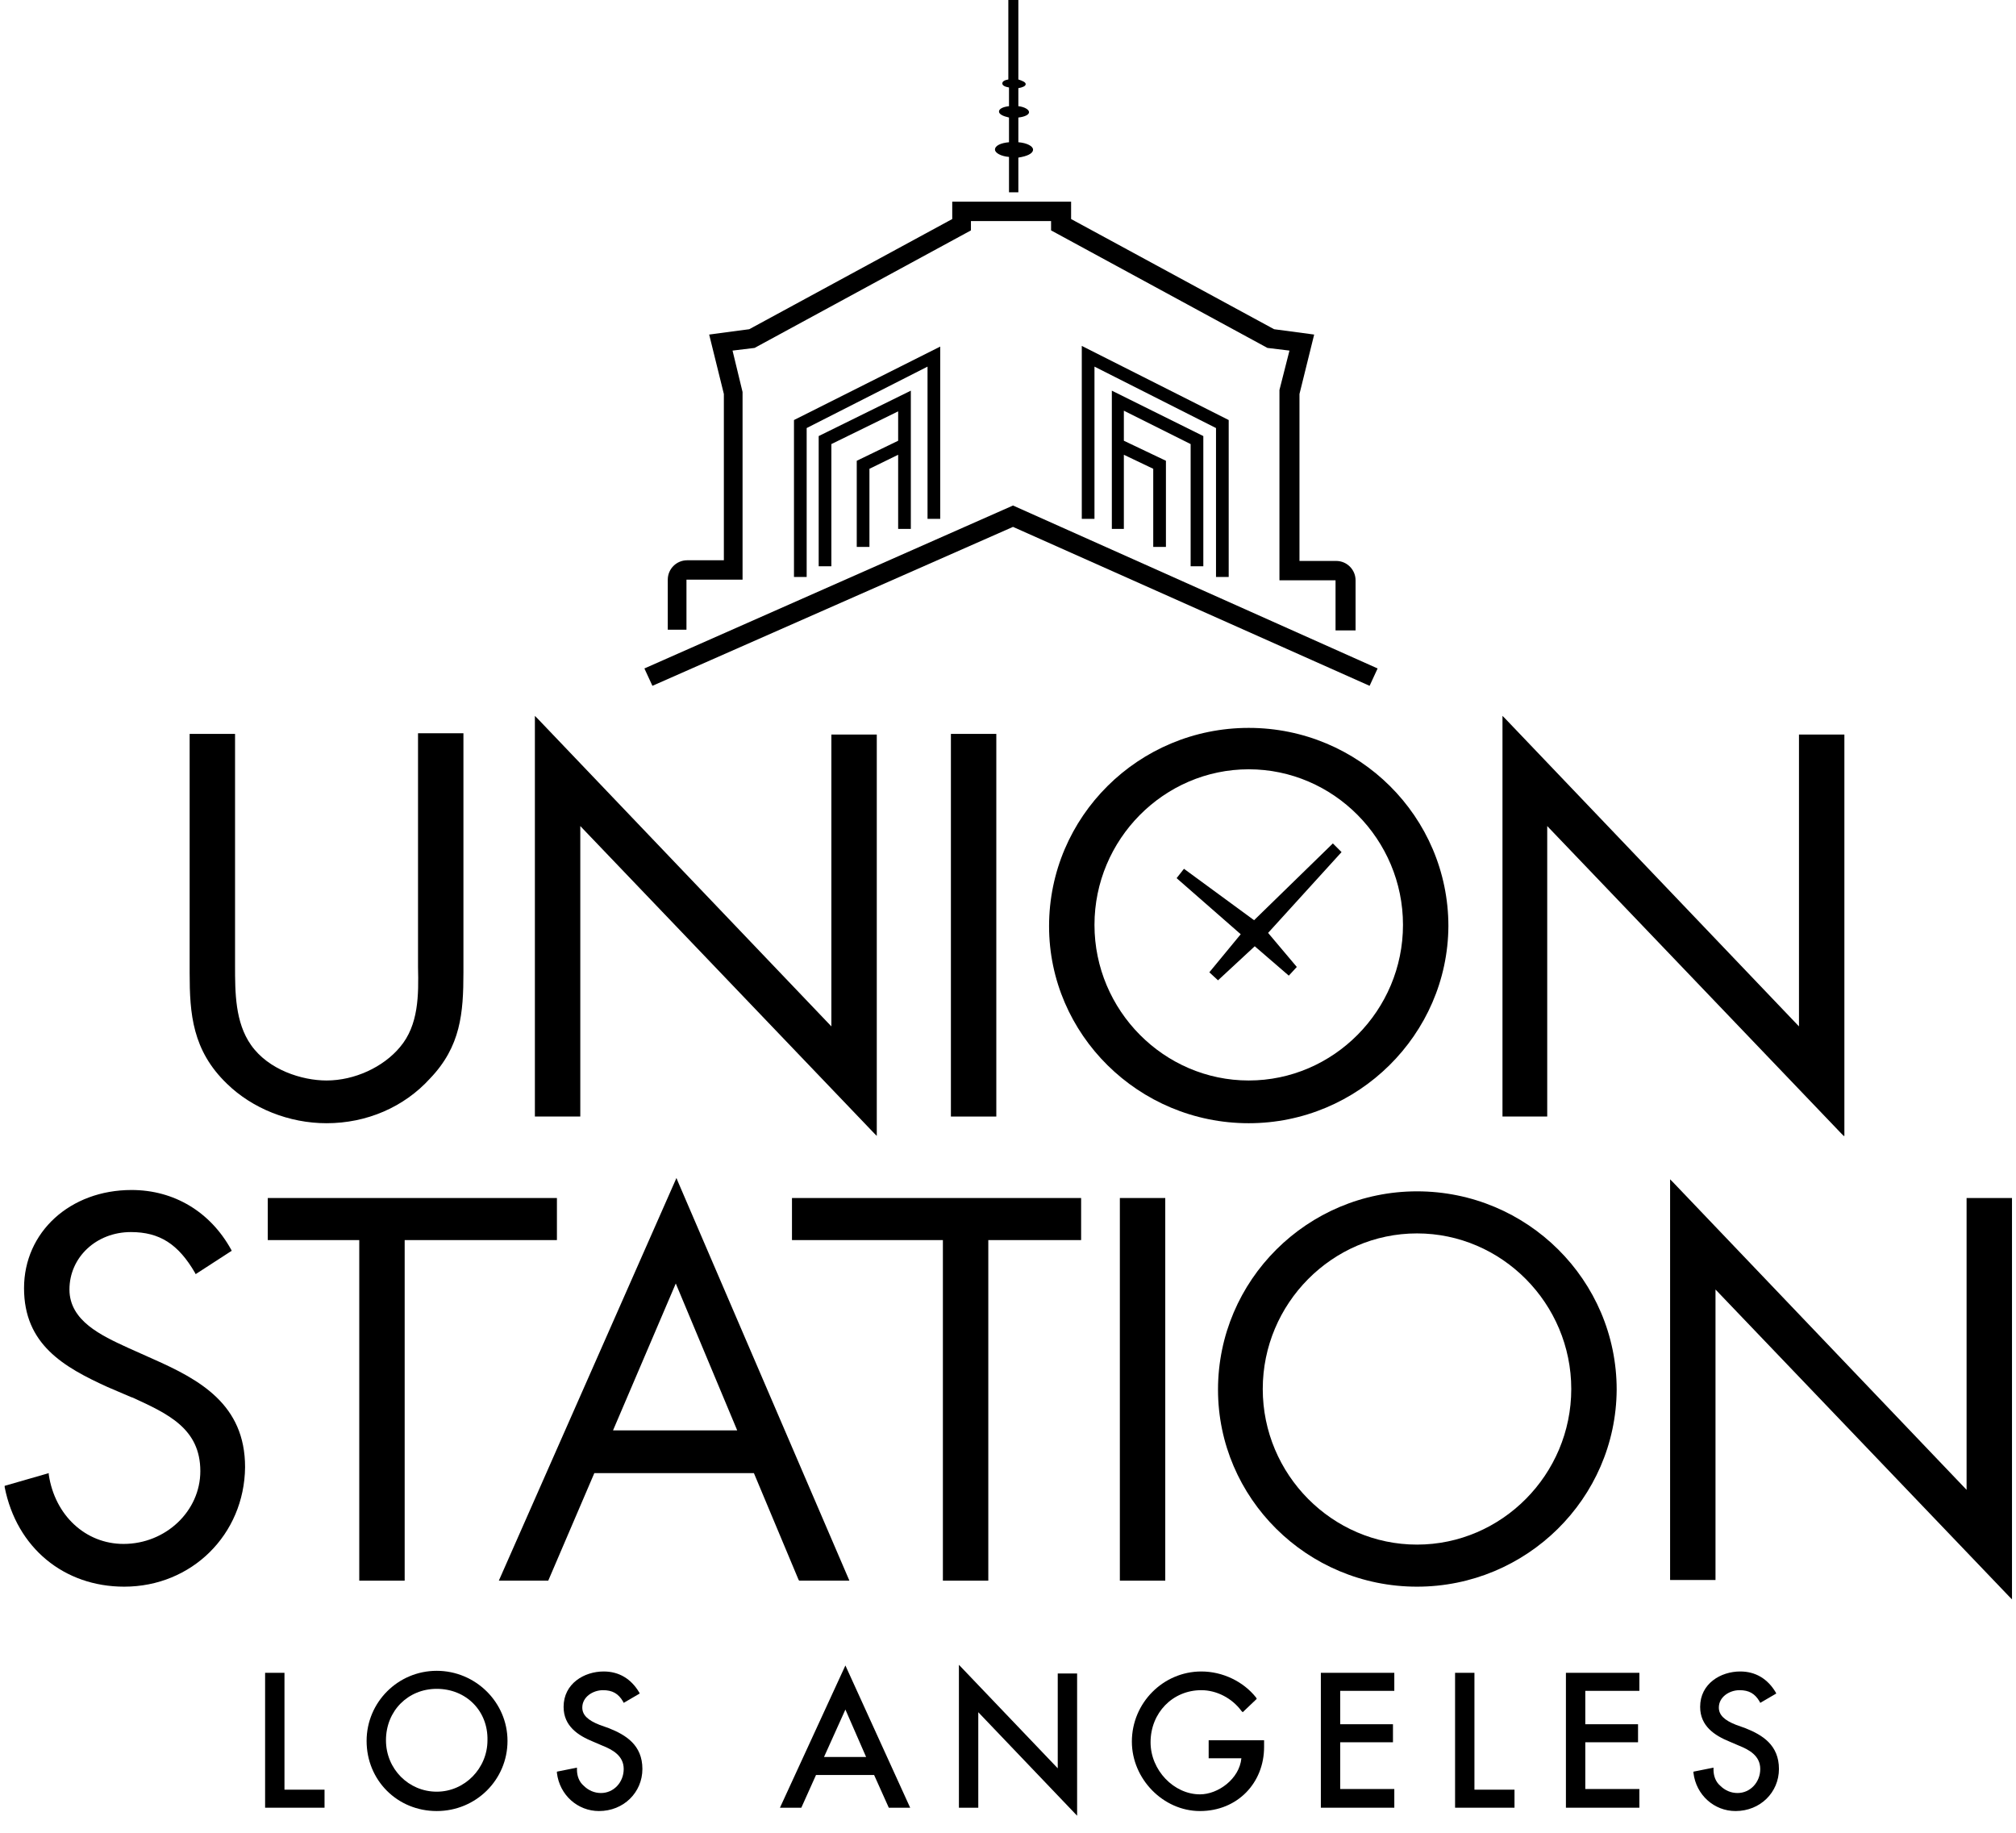
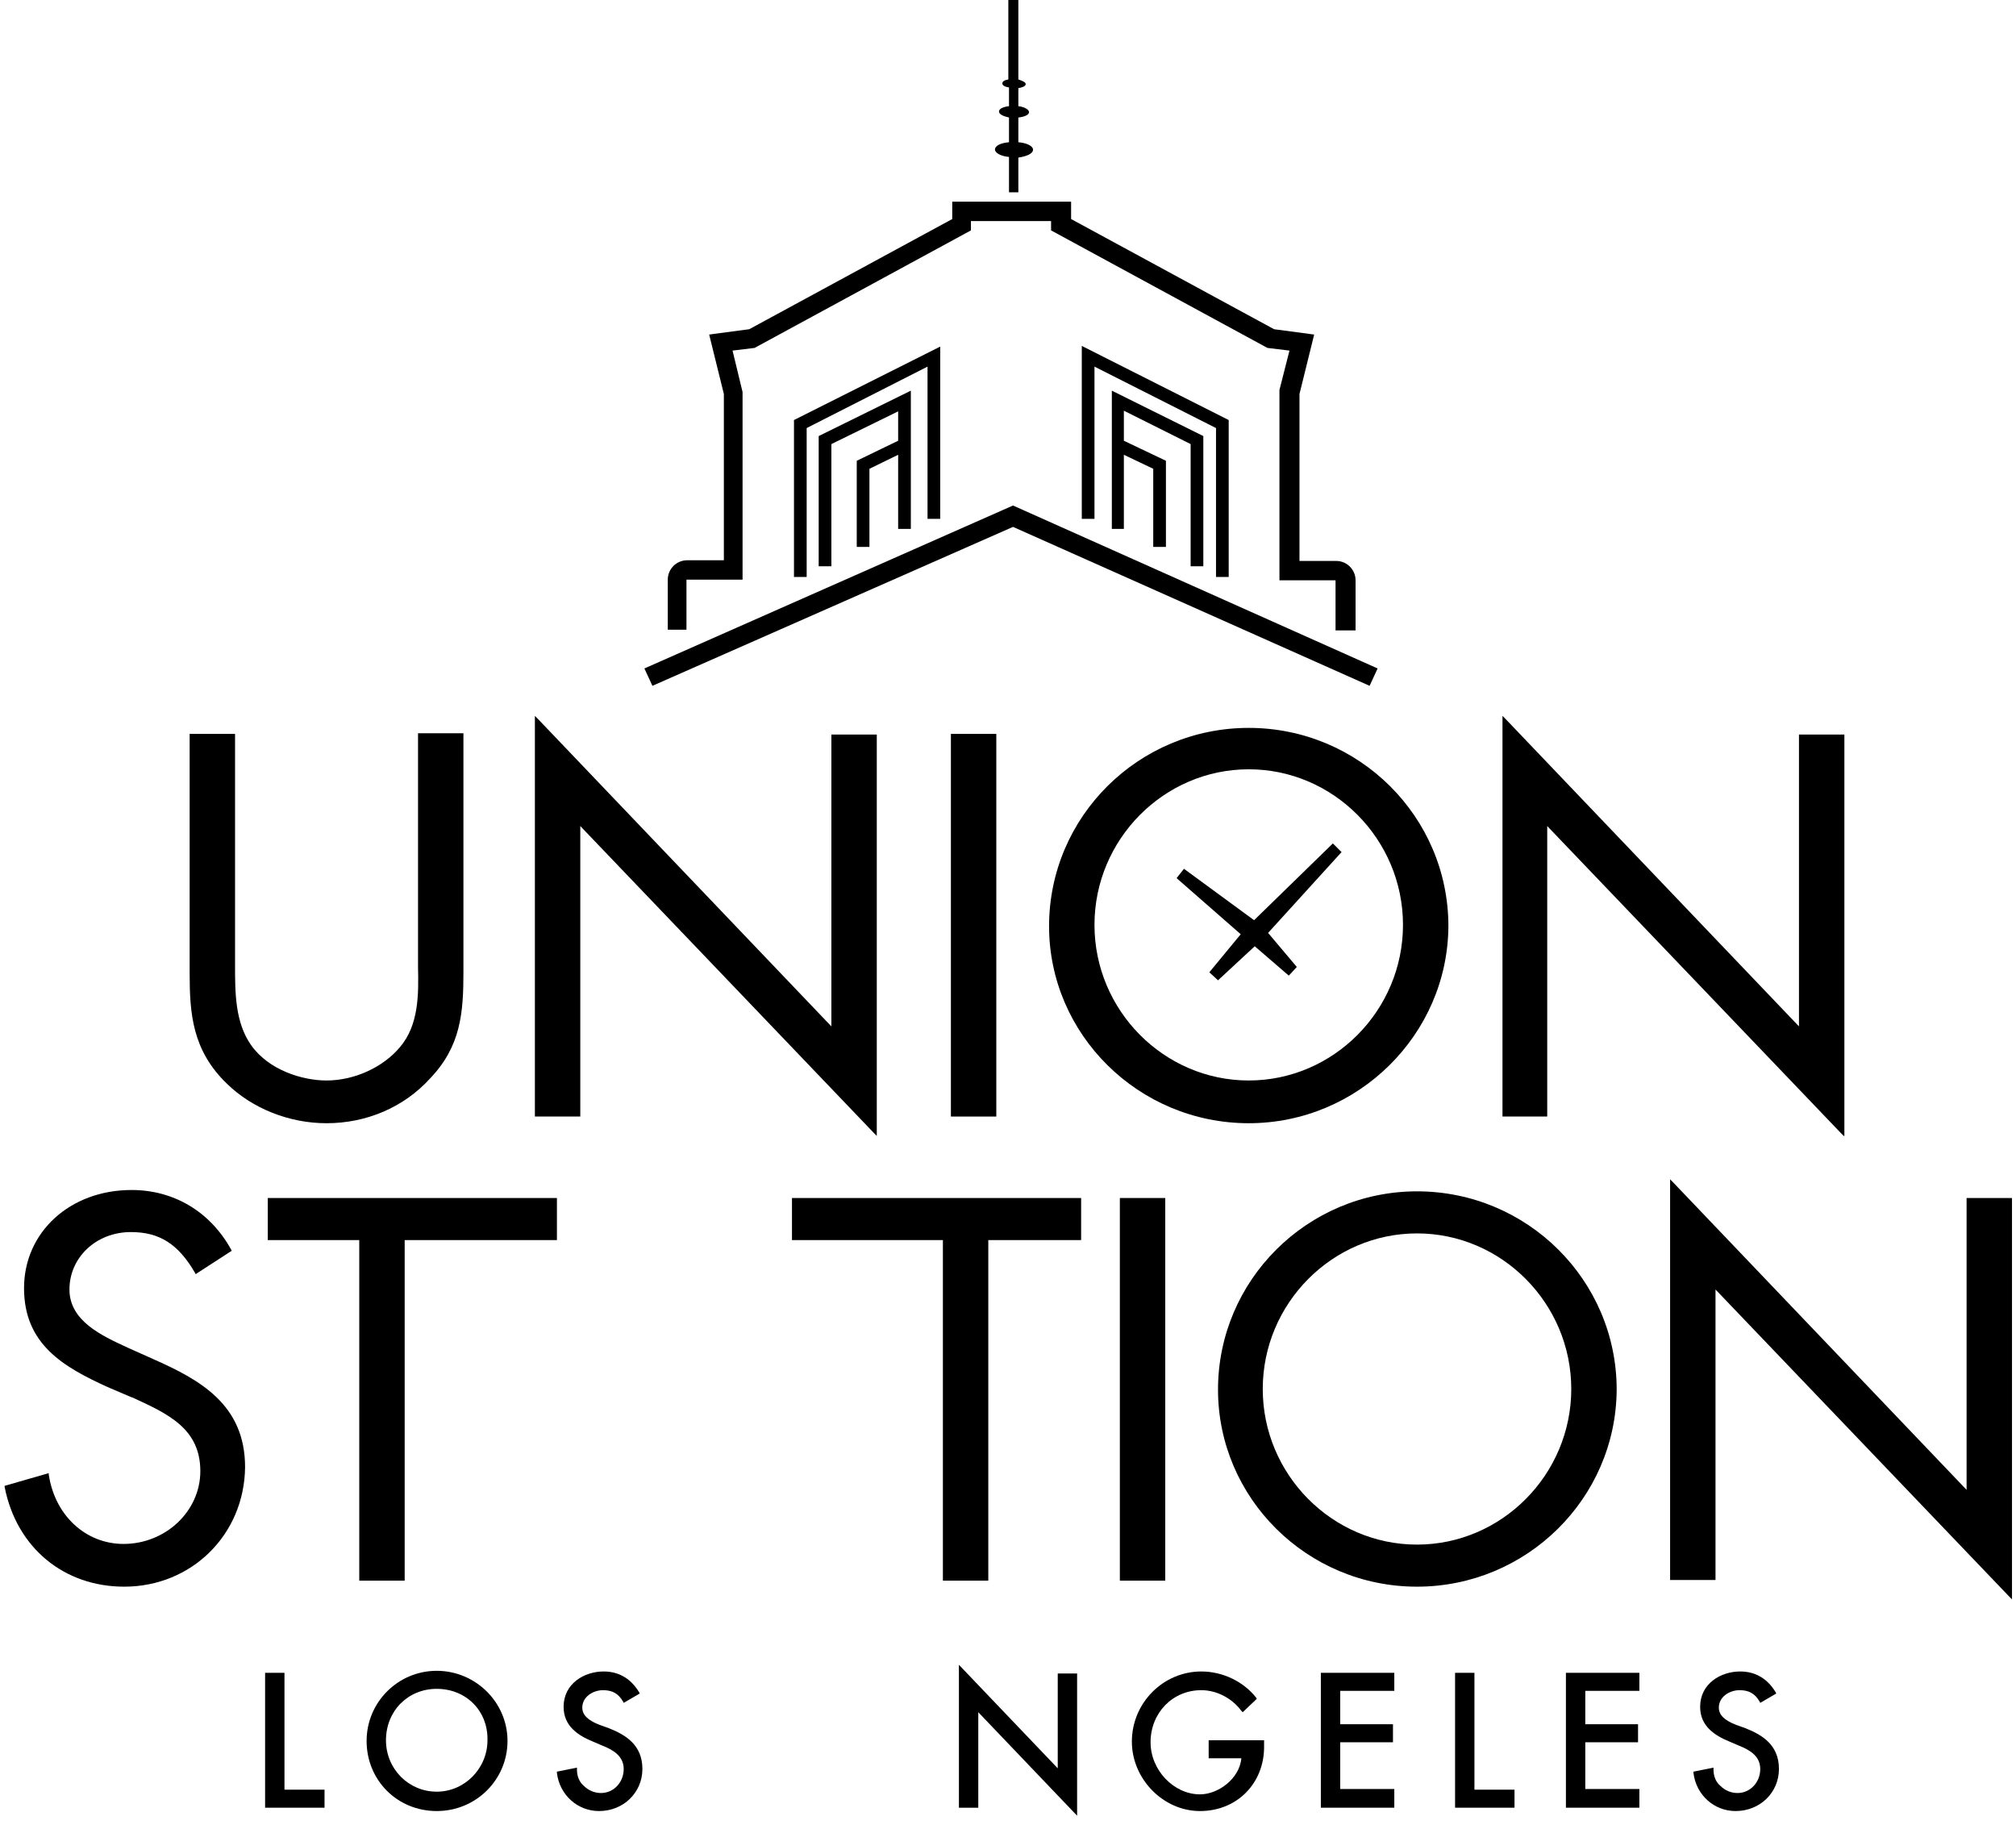
<svg xmlns="http://www.w3.org/2000/svg" version="1.1" id="Layer_1" x="0px" y="0px" viewBox="0 0 301.9 274.5" style="enable-background:new 0 0 301.9 274.5;" xml:space="preserve">
  <g>
    <g>
      <g>
        <g>
          <path d="M48.6,270.7h-8.9v-20.2h2.9V268h6V270.7z" />
        </g>
        <g>
          <path d="M65.4,271.2c-5.9,0-10.5-4.6-10.5-10.5c0-5.8,4.7-10.5,10.5-10.5S76,254.9,76,260.7C76,266.5,71.3,271.2,65.4,271.2z       M65.4,252.9c-4.3,0-7.6,3.3-7.6,7.7c0,4.3,3.4,7.7,7.6,7.7s7.6-3.5,7.6-7.7C73.1,256.2,69.8,252.9,65.4,252.9z" />
        </g>
        <g>
          <path d="M89.7,271.2c-3.2,0-5.9-2.4-6.3-5.7l0-0.2l3-0.6l0,0.3c0,0.9,0.3,1.8,1,2.4c0.7,0.7,1.6,1.1,2.6,1.1      c1.9,0,3.4-1.6,3.4-3.6c0-2-1.7-2.9-3.2-3.5l-1.4-0.6c-2.2-0.9-4.4-2.3-4.4-5.2c0-3.5,3.1-5.3,6-5.3c2.3,0,4.1,1.1,5.3,3.1      l0.1,0.2l-2.4,1.4l-0.1-0.2c-0.7-1.2-1.6-1.7-3-1.7c-1.5,0-3.1,1-3.1,2.6c0,1.1,0.8,1.9,2.6,2.6l1.4,0.5c2.5,1,5,2.5,5,6.1      C96.2,268.4,93.4,271.2,89.7,271.2z" />
        </g>
        <g>
-           <path d="M136.3,270.7h-3.2l-2.2-4.9h-8.7l-2.2,4.9h-3.2l9.8-21.3L136.3,270.7z M123.4,263.1h6.3l-3.1-7.1L123.4,263.1z" />
-         </g>
+           </g>
        <g>
          <path d="M161.3,271.9l-14.8-15.5v14.3h-2.9v-21.4l14.8,15.5v-14.2h2.9V271.9z" />
        </g>
        <g>
          <path d="M179.7,271.2c-5.5,0-10.2-4.8-10.2-10.4c0-5.8,4.7-10.5,10.4-10.5c3.2,0,6.3,1.5,8.2,3.9l0.1,0.2l-2.1,2l-0.2-0.2      c-1.4-1.9-3.7-3.1-6-3.1c-4.3,0-7.6,3.4-7.6,7.8c0,4.2,3.5,7.8,7.4,7.8c2.7,0,5.9-2.3,6.2-5.4H181v-2.7h8.3v1      C189.3,267,185.3,271.2,179.7,271.2z" />
        </g>
        <g>
          <path d="M208.8,270.7h-11v-20.2h11v2.7h-8.1v5h7.9v2.7h-7.9v7h8.1V270.7z" />
        </g>
        <g>
          <path d="M226.8,270.7h-8.9v-20.2h2.9V268h6V270.7z" />
        </g>
        <g>
          <path d="M245.5,270.7h-11v-20.2h11v2.7h-8.1v5h7.9v2.7h-7.9v7h8.1V270.7z" />
        </g>
        <g>
          <path d="M259.9,271.2c-3.2,0-5.9-2.4-6.3-5.7l0-0.2l3-0.6l0,0.3c0,0.9,0.3,1.8,1,2.4c0.7,0.7,1.6,1.1,2.6,1.1      c1.9,0,3.4-1.6,3.4-3.6c0-2-1.7-2.9-3.2-3.5l-1.4-0.6c-2.2-0.9-4.4-2.3-4.4-5.2c0-3.5,3.1-5.3,6-5.3c2.3,0,4.1,1.1,5.3,3.1      l0.1,0.2l-2.4,1.4l-0.1-0.2c-0.7-1.2-1.6-1.7-3-1.7c-1.5,0-3.1,1-3.1,2.6c0,1.1,0.8,1.9,2.6,2.6l1.4,0.5c2.5,1,5,2.5,5,6.1      C266.4,268.4,263.6,271.2,259.9,271.2z" />
        </g>
      </g>
    </g>
    <polygon points="200.9,127.6 199.6,126.3 187.8,137.8 177.3,130.1 176.2,131.5 185.8,139.9 181.1,145.6 182.4,146.8 187.9,141.7    193,146.1 194.2,144.8 189.9,139.7  " />
    <g>
      <path d="M154.7,22.4c0-0.5-0.9-1-2.2-1.1l0-3.7c0.9-0.1,1.6-0.4,1.6-0.8c0-0.4-0.7-0.8-1.6-0.9l0-2.7c0.6-0.1,1.1-0.3,1.1-0.6    c0-0.3-0.5-0.5-1.1-0.7l0-11.9L151,0l0,11.9c-0.6,0.1-0.9,0.3-0.9,0.6c0,0.3,0.4,0.5,1,0.6l0,2.8c-0.9,0.1-1.5,0.4-1.5,0.8    c0,0.4,0.6,0.7,1.5,0.9l0,3.7c-1.2,0.1-2.1,0.5-2.1,1.1c0,0.5,0.9,1,2.1,1.1l0,5.3l1.4,0l0-5.2C153.8,23.4,154.7,23,154.7,22.4z" />
      <polygon points="205.1,102.7 151.7,78.9 97.7,102.7 96.5,100.1 151.7,75.7 206.3,100.1   " />
      <polygon points="120.8,86.4 118.9,86.4 118.9,62.9 140.8,51.9 140.8,77.7 138.9,77.7 138.9,54.9 120.8,64.1   " />
      <polygon points="122.6,65.3 122.6,84.8 124.5,84.8 124.5,66.5 134.5,61.6 134.5,66 128.3,69 128.3,81.9 130.2,81.9 130.2,70.2     134.5,68.1 134.5,79.2 136.4,79.2 136.4,58.5   " />
      <polygon points="184,86.4 182.1,86.4 182.1,64.1 163.9,54.9 163.9,77.7 162,77.7 162,51.8 184,62.9   " />
      <polygon points="166.5,58.5 166.5,79.2 168.3,79.2 168.3,68.1 172.7,70.2 172.7,81.9 174.6,81.9 174.6,69 168.3,66 168.3,61.5     178.3,66.5 178.3,84.8 180.2,84.8 180.2,65.3   " />
      <path d="M202.9,94.4H200v-7.5h-8.4l0-28.5l1.5-5.9l-3.3-0.4l-32.4-17.6l0-1.4h-12l0,1.4l-32.4,17.6l-3.3,0.4l1.5,6.2v28.1h-8.4    v7.5H100v-7.5c0-1.6,1.3-2.9,2.9-2.9h5.5V59l-2.2-8.9l6-0.8l30.4-16.5l0-2.6h17.8l0,2.6l30.4,16.5l6,0.8l-2.2,8.9v25h5.5    c1.6,0,2.9,1.3,2.9,2.9V94.4z" />
    </g>
    <g>
      <g>
        <path d="M48.9,168.2c-5.6,0-11.1-2.2-14.9-5.9c-5.2-5-5.6-10.5-5.6-16.6v-35.8h6.8l0,34.7c0,4,0,8.5,2.4,11.9     c2.6,3.7,7.6,5.3,11.3,5.3c4.2,0,8.5-2,11-5c2.8-3.3,2.8-7.8,2.7-12l0-0.9v-34.1h6.8v35.8c0,6.1-0.4,11.1-5,15.9     C60.5,165.8,54.9,168.2,48.9,168.2z" />
      </g>
      <g>
        <path d="M131.3,170.1l-0.4-0.4l-44-46v43.5h-6.8v-60l0.4,0.4l44,46.1v-43.7h6.8V170.1z" />
      </g>
      <g>
        <path d="M149.2,167.2h-6.8v-57.3h6.8V167.2z" />
      </g>
      <g>
        <path d="M187,168.2c-16.5,0-29.9-13.3-29.9-29.5c0-16.4,13.4-29.7,29.9-29.7s29.9,13.3,29.9,29.7     C216.8,154.9,203.4,168.2,187,168.2z M187,115.2c-12.7,0-23.1,10.5-23.1,23.3s10.4,23.3,23.1,23.3c12.7,0,23.1-10.5,23.1-23.3     S199.7,115.2,187,115.2z" />
      </g>
      <g>
        <path d="M276.1,170.1l-0.4-0.4l-44-46v43.5H225v-60l0.4,0.4l44,46.1v-43.7h6.8V170.1z" />
      </g>
    </g>
    <g>
      <g>
        <g>
          <path d="M18.6,237.6c-9,0-16.1-5.8-17.9-14.9l0-0.2l6.6-1.9l0,0.2c0.9,6.1,5.5,10.4,11.2,10.4c6.3,0,11.5-4.9,11.5-10.9      c0-6.4-4.9-8.6-10.1-11l-0.3-0.1l-3.5-1.5c-6.6-3-12.5-6.4-12.5-14.8c0-8.4,6.9-14.7,16.1-14.7c6.4,0,11.8,3.3,14.9,8.9l0.1,0.2      l-5.4,3.5l-0.1-0.2c-2.5-4.3-5.3-6.1-9.6-6.1c-5.2,0-9.2,3.8-9.2,8.6c0,4.7,4.8,6.9,8.7,8.7l3.8,1.7c7,3.1,13.8,6.8,13.8,16.2      C36.6,229.8,28.7,237.6,18.6,237.6z" />
        </g>
        <g>
          <path d="M60.6,236.7h-6.8v-51H40.1v-6.3h43.3v6.3H60.6V236.7z" />
        </g>
        <g>
-           <path d="M127.2,236.7h-7.5l-0.1-0.1l-6.7-16H89l-6.9,16.1h-7.4l26.6-60.3l0.2,0.5L127.2,236.7z M91.8,214.2h18.6l-9.2-22      L91.8,214.2z" />
-         </g>
+           </g>
        <g>
          <path d="M148,236.7h-6.8v-51h-22.6v-6.3h43.3v6.3H148V236.7z" />
        </g>
        <g>
          <path d="M174.5,236.7h-6.8v-57.3h6.8V236.7z" />
        </g>
        <g>
          <path d="M212.2,237.6c-16.5,0-29.8-13.3-29.8-29.5c0-16.4,13.4-29.7,29.8-29.7c16.5,0,29.9,13.3,29.9,29.7      C242,224.4,228.6,237.6,212.2,237.6z M212.2,184.7c-12.7,0-23.1,10.5-23.1,23.3s10.4,23.3,23.1,23.3c12.7,0,23.1-10.5,23.1-23.3      S224.9,184.7,212.2,184.7z" />
        </g>
        <g>
          <path d="M301.3,239.5l-0.4-0.4l-44-46v43.5h-6.8v-60l0.4,0.4l44,46.1v-43.7h6.8V239.5z" />
        </g>
      </g>
    </g>
  </g>
</svg>